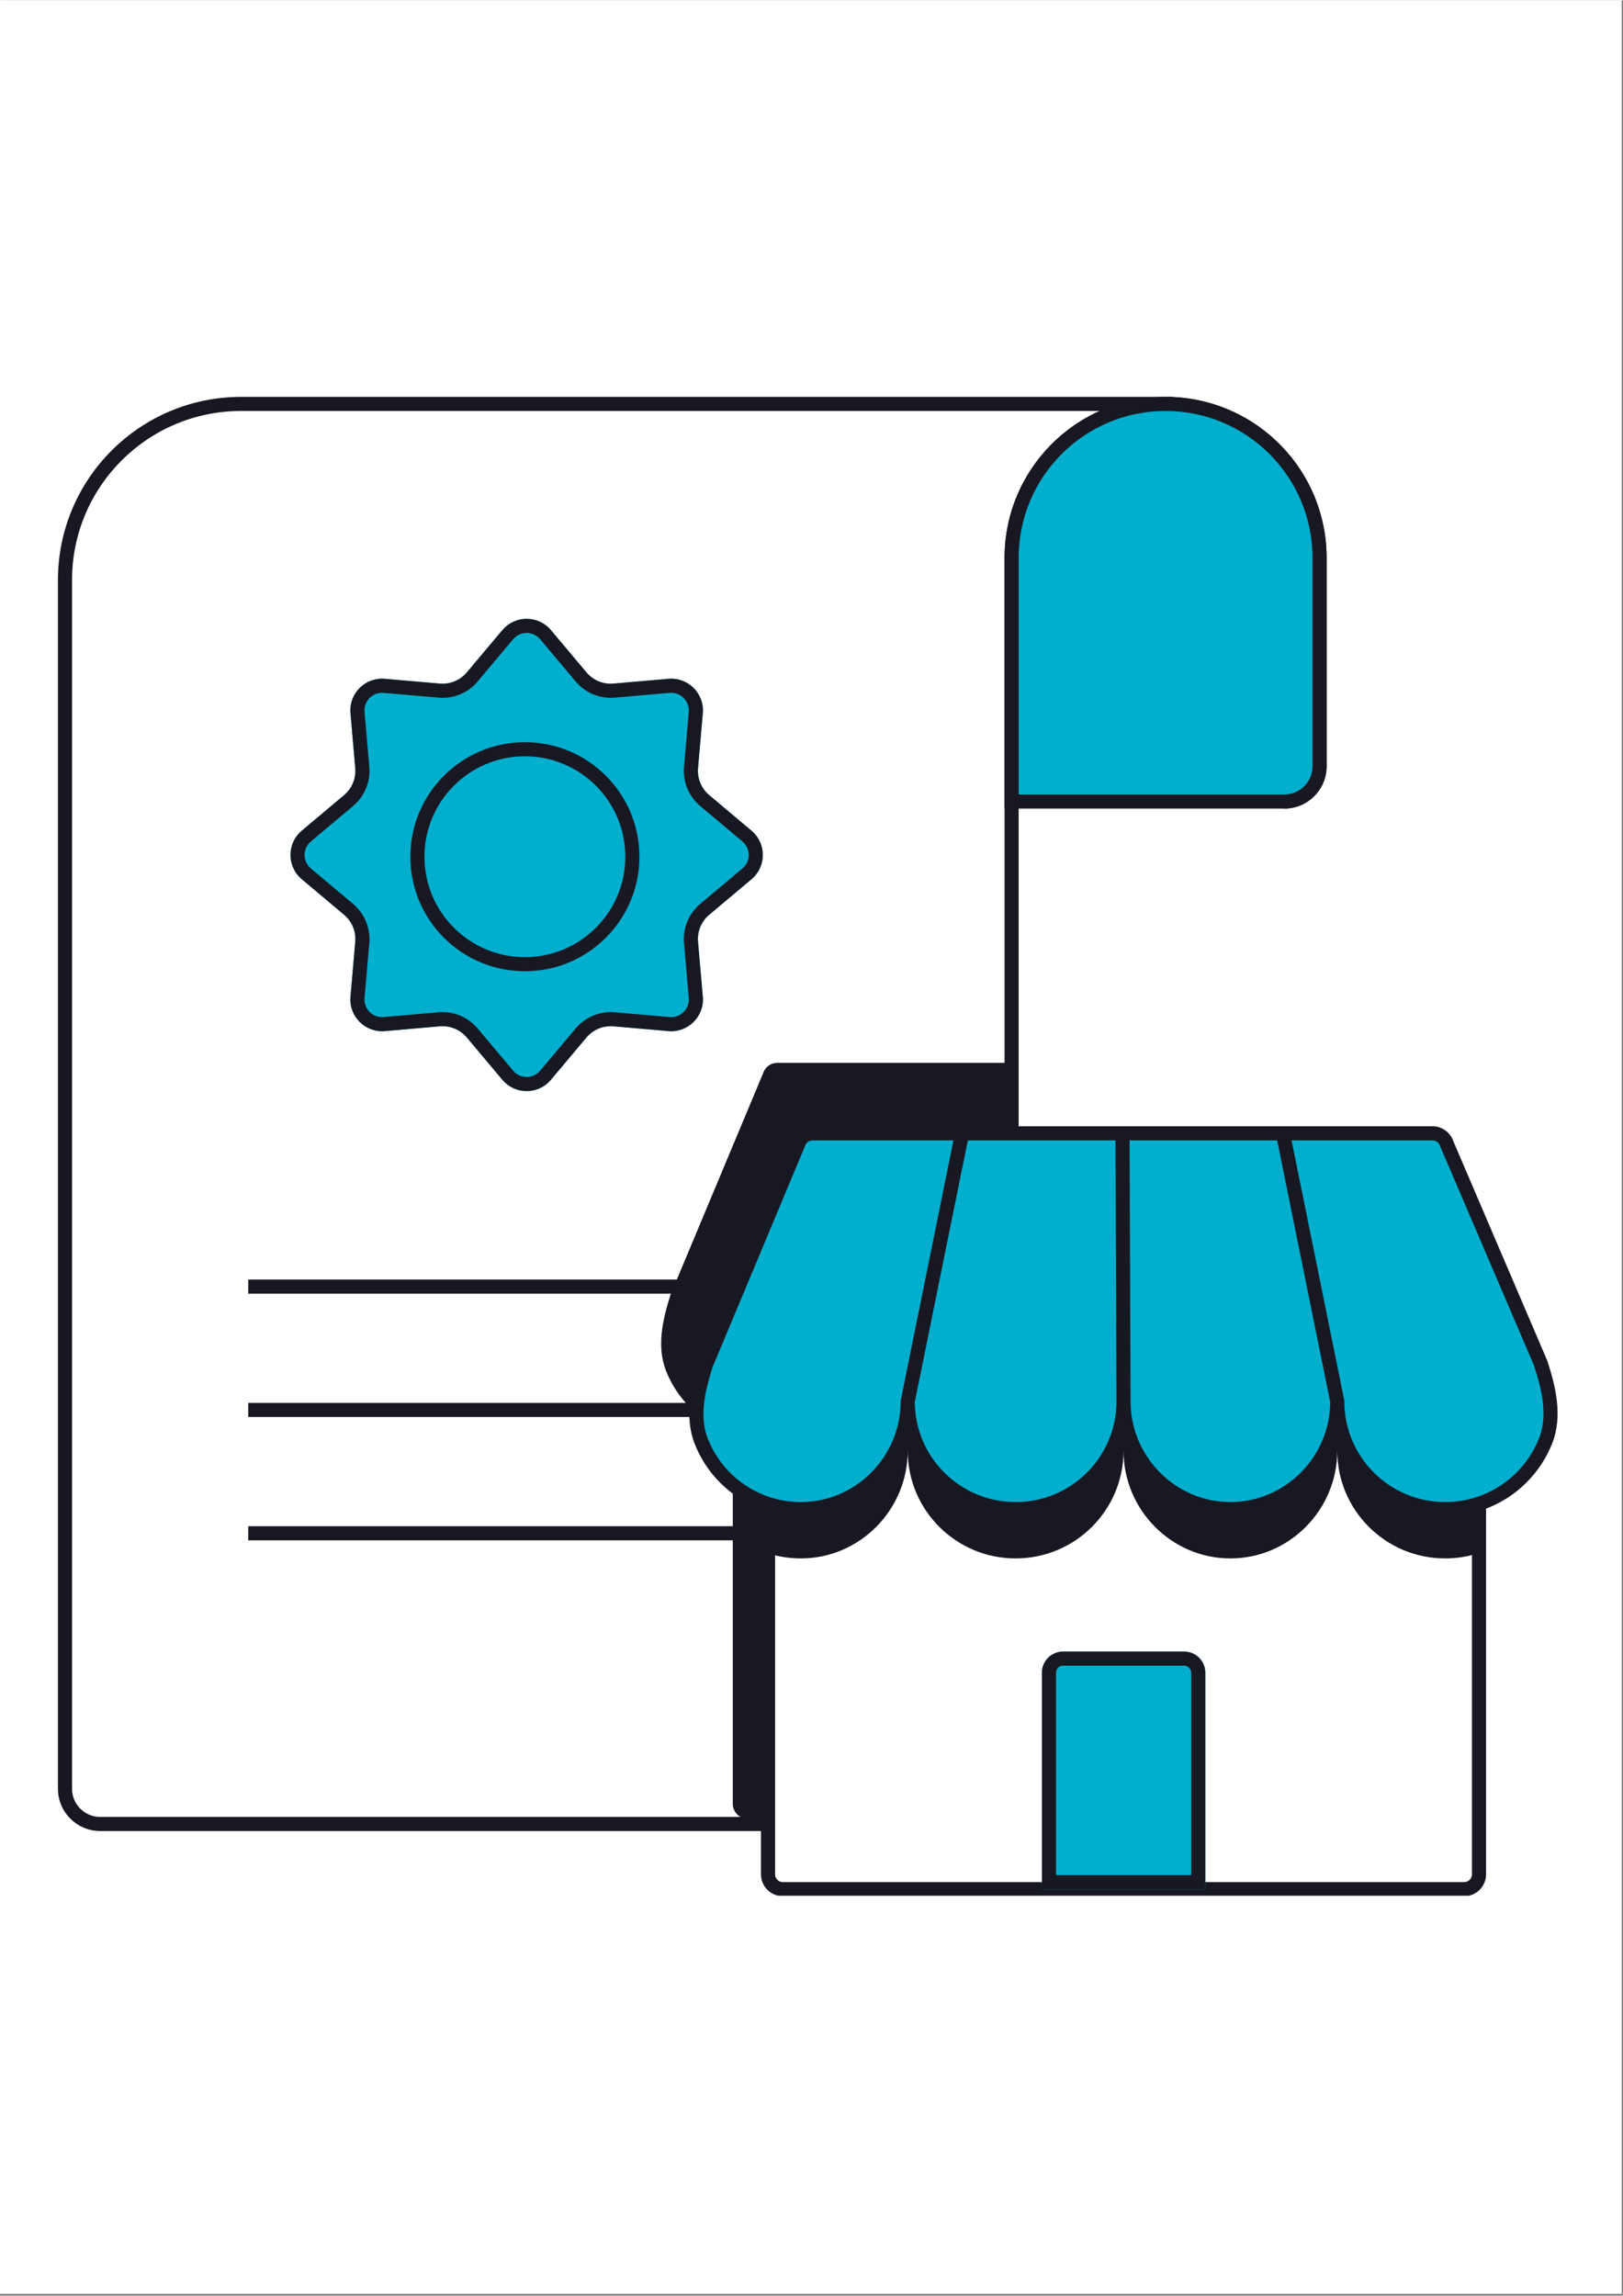
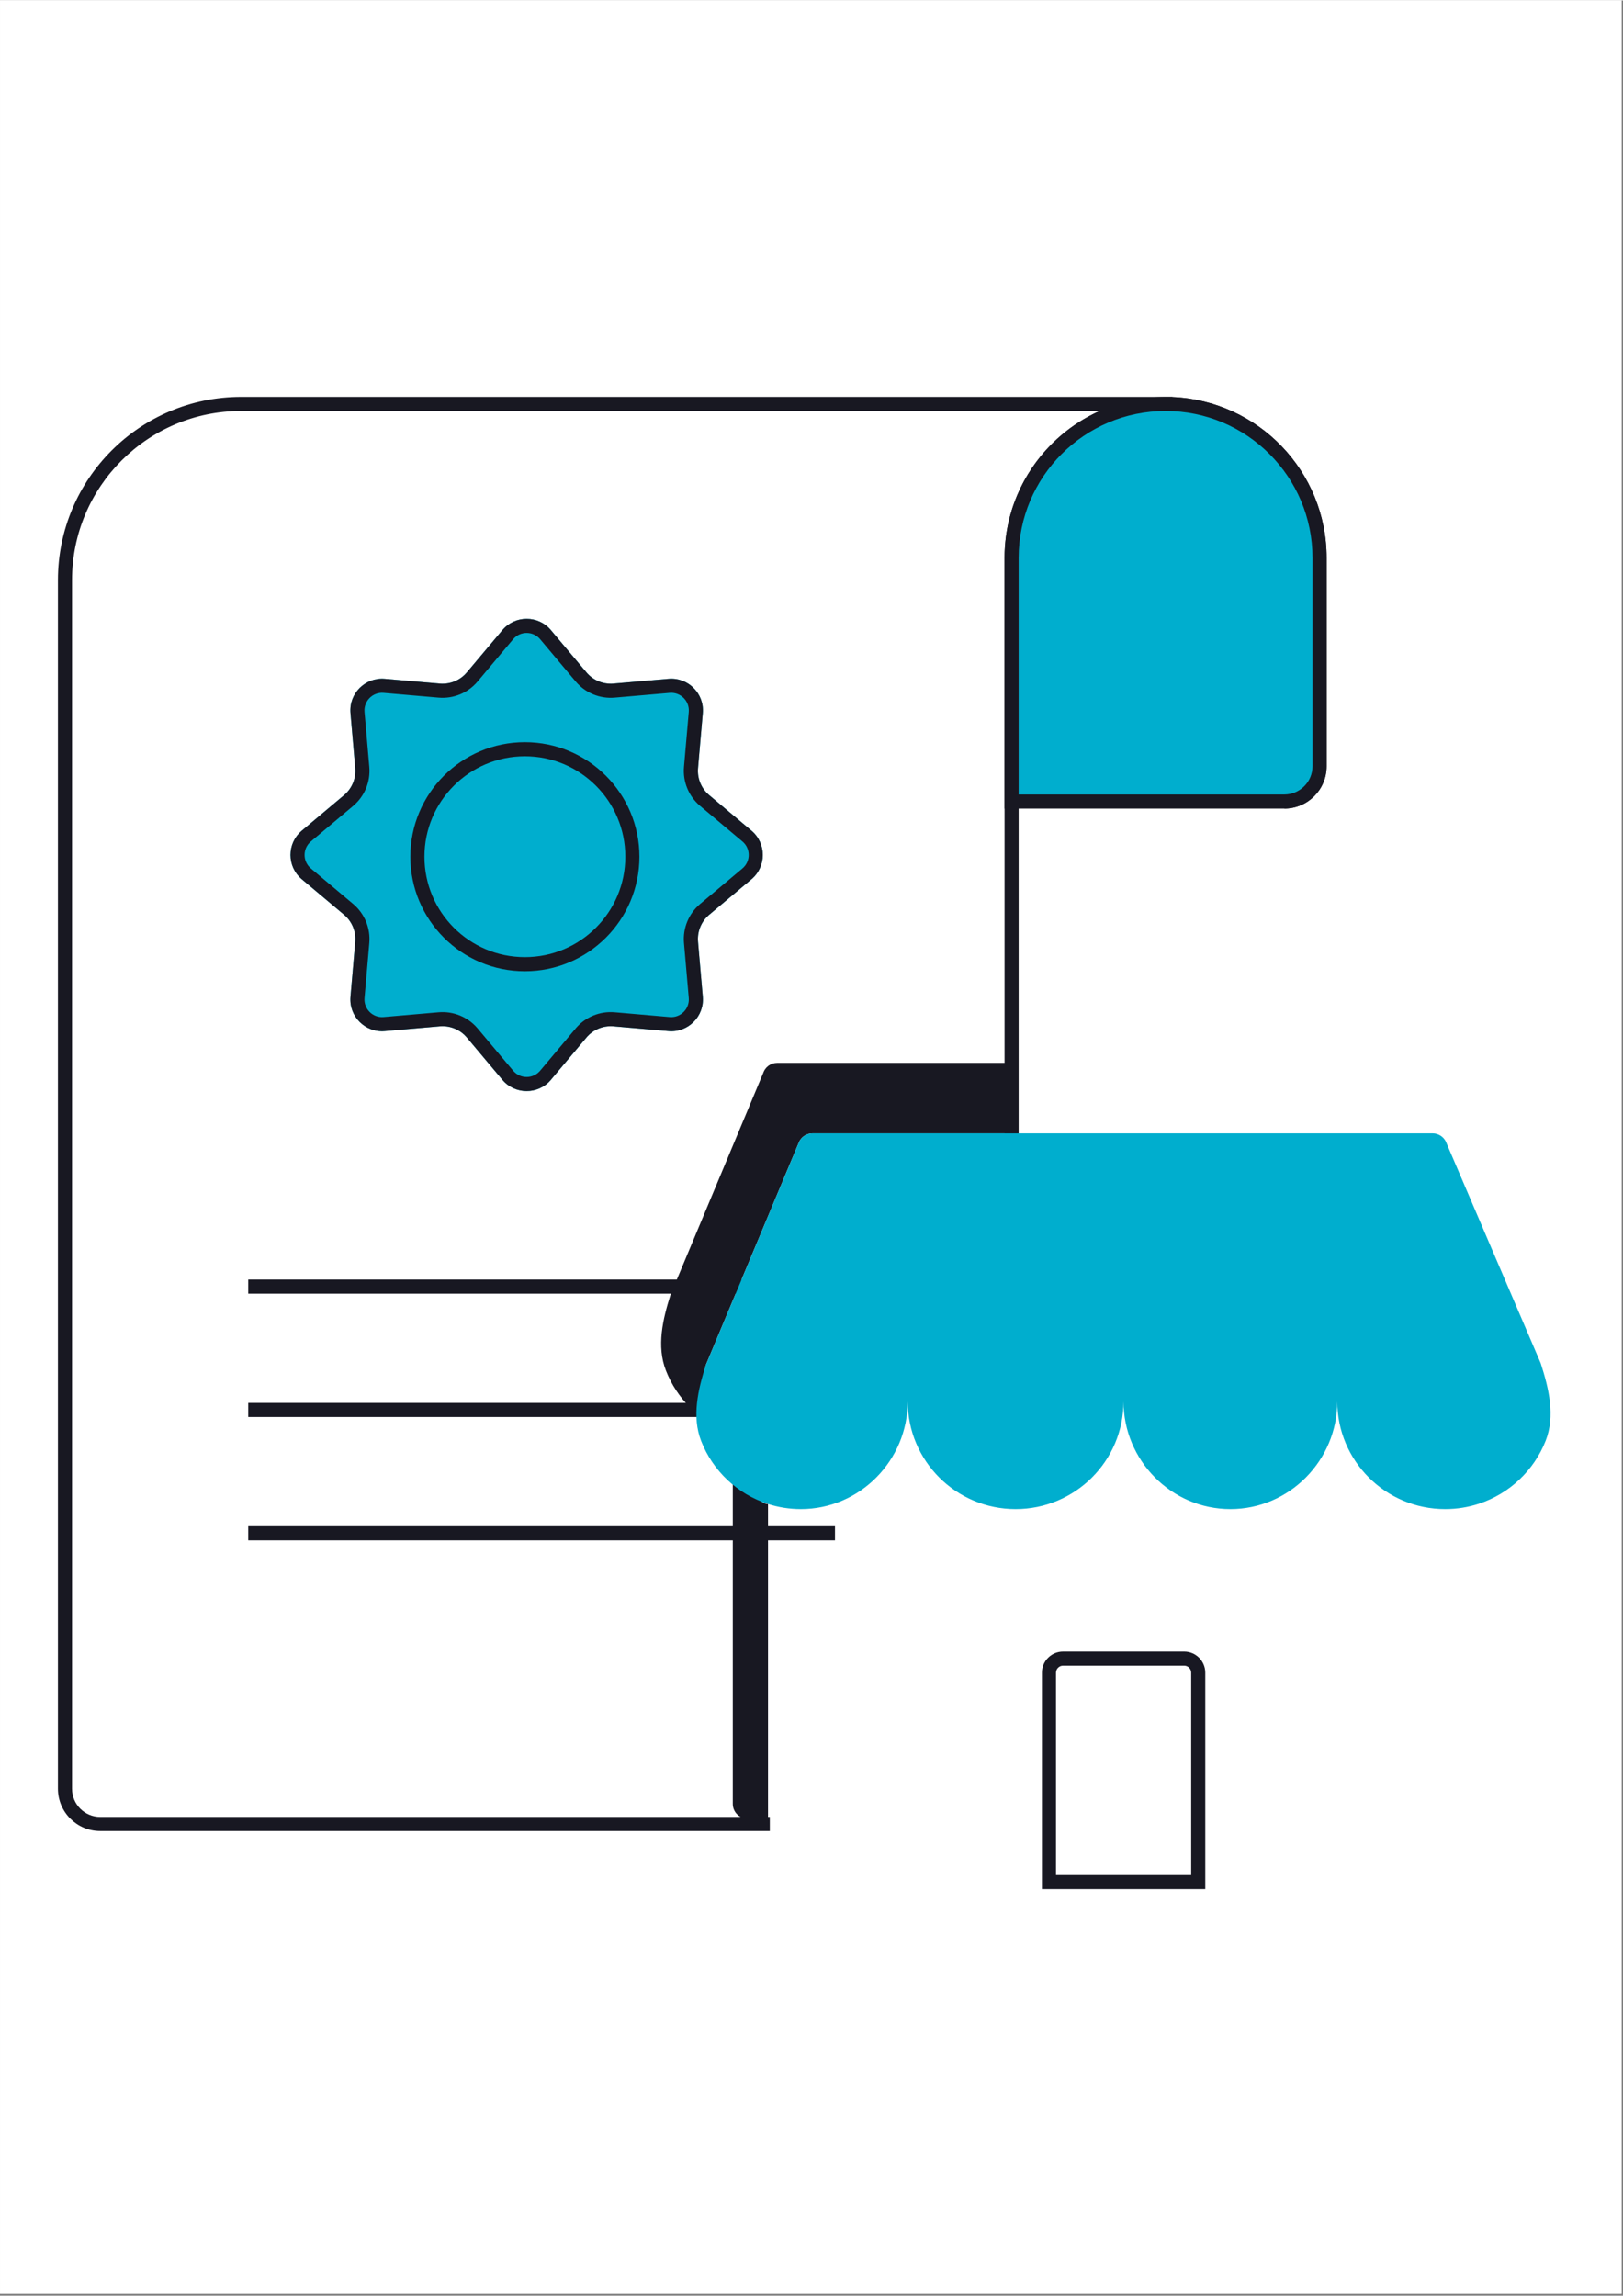
<svg xmlns="http://www.w3.org/2000/svg" width="793" viewBox="0 0 595.5 842.25" height="1122" preserveAspectRatio="xMidYMid meet">
  <rect x="0" y="0" width="595.5" height="842.25" fill="#808080" stroke="none" />
  <defs>
    <clipPath id="de3a5cbc9a">
      <path d="M 0.016 0 L 594.984 0 L 594.984 841.5 L 0.016 841.5 Z M 0.016 0 " clip-rule="nonzero" />
    </clipPath>
    <clipPath id="33b7905dfe">
      <path d="M 21.258 145.477 L 487 145.477 L 487 672 L 21.258 672 Z M 21.258 145.477 " clip-rule="nonzero" />
    </clipPath>
    <clipPath id="6ee1f9d6ac">
      <path d="M 368 145.477 L 487 145.477 L 487 297 L 368 297 Z M 368 145.477 " clip-rule="nonzero" />
    </clipPath>
    <clipPath id="714a6a6686">
      <path d="M 252 413 L 572 413 L 572 695.484 L 252 695.484 Z M 252 413 " clip-rule="nonzero" />
    </clipPath>
  </defs>
  <g clip-path="url(#de3a5cbc9a)">
    <path fill="#ffffff" d="M 0.016 0 L 594.984 0 L 594.984 841.5 L 0.016 841.5 Z M 0.016 0 " fill-opacity="1" fill-rule="nonzero" />
    <path fill="#ffffff" d="M 0.016 0 L 594.984 0 L 594.984 841.5 L 0.016 841.5 Z M 0.016 0 " fill-opacity="1" fill-rule="nonzero" />
  </g>
  <path fill="#181822" d="M 91.082 469.379 L 306.371 469.379 L 306.371 474.551 L 91.082 474.551 Z M 91.082 469.379 " fill-opacity="1" fill-rule="evenodd" />
  <path fill="#181822" d="M 91.082 514.637 L 306.371 514.637 L 306.371 519.809 L 91.082 519.809 Z M 91.082 514.637 " fill-opacity="1" fill-rule="evenodd" />
  <path fill="#181822" d="M 91.082 559.891 L 306.371 559.891 L 306.371 565.062 L 91.082 565.062 Z M 91.082 559.891 " fill-opacity="1" fill-rule="evenodd" />
  <path fill="#00aece" d="M 184.324 231.074 C 188.973 225.539 197.492 225.539 202.141 231.074 L 215.172 246.578 C 217.609 249.484 221.309 251.016 225.086 250.688 L 245.266 248.938 C 252.469 248.312 258.492 254.336 257.867 261.535 L 256.113 281.715 C 255.785 285.492 257.32 289.191 260.223 291.629 L 275.727 304.66 C 281.262 309.309 281.262 317.828 275.727 322.477 L 260.223 335.508 C 257.32 337.945 255.785 341.648 256.113 345.426 L 257.867 365.602 C 258.492 372.805 252.469 378.828 245.266 378.203 L 225.086 376.449 C 221.309 376.121 217.609 377.656 215.172 380.559 L 202.141 396.066 C 197.492 401.598 188.973 401.598 184.324 396.066 L 171.293 380.559 C 168.855 377.656 165.152 376.121 161.379 376.449 L 141.199 378.203 C 133.996 378.828 127.973 372.805 128.602 365.602 L 130.352 345.426 C 130.68 341.648 129.145 337.945 126.242 335.508 L 110.738 322.477 C 105.203 317.828 105.203 309.309 110.738 304.66 L 126.242 291.629 C 129.145 289.191 130.68 285.492 130.352 281.715 L 128.602 261.535 C 127.973 254.336 133.996 248.312 141.199 248.938 L 161.379 250.688 C 165.152 251.016 168.855 249.484 171.293 246.578 Z M 184.324 231.074 " fill-opacity="1" fill-rule="nonzero" />
  <path fill="#181822" d="M 211.211 249.906 L 198.184 234.402 C 195.598 231.328 190.867 231.328 188.281 234.402 L 175.254 249.906 C 171.73 254.102 166.387 256.312 160.93 255.84 L 140.75 254.09 C 136.75 253.742 133.406 257.09 133.754 261.09 L 135.504 281.266 C 135.977 286.723 133.762 292.066 129.57 295.59 L 114.066 308.621 C 110.988 311.203 110.988 315.934 114.066 318.52 L 129.57 331.547 C 133.762 335.07 135.977 340.414 135.504 345.871 L 133.754 366.051 C 133.406 370.051 136.75 373.398 140.75 373.047 L 160.93 371.297 C 166.387 370.824 171.73 373.039 175.254 377.23 L 188.281 392.738 C 190.867 395.812 195.598 395.812 198.184 392.738 L 211.211 377.23 C 214.734 373.039 220.078 370.824 225.535 371.297 L 245.711 373.047 C 249.715 373.398 253.059 370.051 252.715 366.051 L 250.961 345.871 C 250.488 340.414 252.703 335.07 256.895 331.547 L 272.402 318.52 C 275.477 315.934 275.477 311.203 272.402 308.621 L 256.895 295.59 C 252.703 292.066 250.488 286.723 250.961 281.266 L 252.715 261.09 C 253.059 257.09 249.715 253.742 245.711 254.09 L 225.535 255.84 C 220.078 256.312 214.734 254.102 211.211 249.906 Z M 202.141 231.074 C 197.492 225.539 188.973 225.539 184.324 231.074 L 171.293 246.578 C 168.855 249.484 165.152 251.016 161.379 250.688 L 141.199 248.938 C 133.996 248.312 127.973 254.336 128.602 261.535 L 130.352 281.715 C 130.68 285.492 129.145 289.191 126.242 291.629 L 110.738 304.66 C 105.203 309.309 105.203 317.828 110.738 322.477 L 126.242 335.508 C 129.145 337.945 130.68 341.648 130.352 345.426 L 128.602 365.602 C 127.973 372.805 133.996 378.828 141.199 378.203 L 161.379 376.449 C 165.152 376.121 168.855 377.656 171.293 380.559 L 184.324 396.066 C 188.973 401.598 197.492 401.598 202.141 396.066 L 215.172 380.559 C 217.609 377.656 221.309 376.121 225.086 376.449 L 245.266 378.203 C 252.469 378.828 258.492 372.805 257.867 365.602 L 256.113 345.426 C 255.785 341.648 257.32 337.945 260.223 335.508 L 275.727 322.477 C 281.262 317.828 281.262 309.309 275.727 304.66 L 260.223 291.629 C 257.32 289.191 255.785 285.492 256.113 281.715 L 257.867 261.535 C 258.492 254.336 252.469 248.312 245.266 248.938 L 225.086 250.688 C 221.309 251.016 217.609 249.484 215.172 246.578 Z M 202.141 231.074 " fill-opacity="1" fill-rule="evenodd" />
  <g clip-path="url(#33b7905dfe)">
    <path fill="#181822" d="M 88.496 150.648 C 54.219 150.648 26.43 178.434 26.43 212.711 L 26.43 656.223 C 26.43 661.938 31.062 666.566 36.773 666.566 L 282.453 666.566 L 282.453 671.738 L 36.773 671.738 C 28.207 671.738 21.258 664.793 21.258 656.223 L 21.258 212.711 C 21.258 175.578 51.363 145.477 88.496 145.477 L 430.168 145.477 L 430.168 145.527 C 461.641 146.836 486.75 172.766 486.75 204.559 L 486.75 281.035 C 486.75 289.605 479.805 296.555 471.234 296.555 L 471.234 291.379 C 476.945 291.379 481.578 286.75 481.578 281.035 L 481.578 204.559 C 481.578 174.785 457.441 150.648 427.668 150.648 C 397.895 150.648 373.758 174.785 373.758 204.559 L 373.758 418.305 L 368.586 418.305 L 368.586 204.559 C 368.586 180.555 382.898 159.895 403.457 150.648 Z M 88.496 150.648 " fill-opacity="1" fill-rule="evenodd" />
  </g>
  <path fill="#00aece" d="M 371.172 204.559 L 371.172 293.965 L 471.234 293.965 C 478.375 293.965 484.164 288.18 484.164 281.035 L 484.164 204.559 C 484.164 173.355 458.871 148.062 427.668 148.062 C 396.465 148.062 371.172 173.355 371.172 204.559 Z M 371.172 204.559 " fill-opacity="1" fill-rule="nonzero" />
  <g clip-path="url(#6ee1f9d6ac)">
    <path fill="#181822" d="M 427.668 150.648 C 397.895 150.648 373.758 174.785 373.758 204.559 L 373.758 291.379 L 471.234 291.379 C 476.945 291.379 481.578 286.75 481.578 281.035 L 481.578 204.559 C 481.578 174.785 457.441 150.648 427.668 150.648 Z M 430.168 145.527 L 430.168 145.477 L 427.668 145.477 C 395.039 145.477 368.586 171.926 368.586 204.559 L 368.586 296.555 L 471.234 296.555 C 479.805 296.555 486.75 289.605 486.75 281.035 L 486.75 204.559 C 486.75 172.766 461.641 146.836 430.168 145.527 Z M 430.168 145.527 " fill-opacity="1" fill-rule="evenodd" />
  </g>
  <path fill="#181822" d="M 192.586 351.066 C 212.938 351.066 229.438 334.566 229.438 314.215 C 229.438 293.863 212.938 277.363 192.586 277.363 C 172.234 277.363 155.734 293.863 155.734 314.215 C 155.734 334.566 172.234 351.066 192.586 351.066 Z M 192.586 356.238 C 215.793 356.238 234.609 337.426 234.609 314.215 C 234.609 291.008 215.793 272.191 192.586 272.191 C 169.379 272.191 150.562 291.008 150.562 314.215 C 150.562 337.426 169.379 356.238 192.586 356.238 Z M 192.586 356.238 " fill-opacity="1" fill-rule="evenodd" />
  <path fill="#181822" d="M 274.316 667.215 C 271.305 667.215 268.867 664.773 268.867 661.766 L 268.867 529.059 C 268.25 527.777 267.629 526.5 267.012 525.219 C 256.621 521.289 248.336 513.078 244.328 502.742 C 240.859 493.812 243.164 483.965 246.059 474.832 L 279.996 393.66 C 280.711 391.398 282.812 389.859 285.188 389.859 L 370.379 389.859 L 370.379 415.719 L 298.121 415.719 C 295.742 415.719 293.645 417.258 292.926 419.523 L 258.992 500.691 C 257.91 504.105 258.715 507.621 260.332 511.148 C 262.496 515.871 264.754 520.547 267.012 525.219 C 267.625 525.449 268.242 525.664 268.867 525.867 L 268.867 529.059 C 271.766 535.086 274.617 541.137 277.215 547.32 C 278.32 549.957 279.691 551.727 281.797 551.727 L 281.797 667.215 Z M 274.316 667.215 " fill-opacity="1" fill-rule="nonzero" />
  <path fill="#00aece" d="M 333.055 514.098 C 333.055 535.711 315.496 553.605 293.84 553.605 C 289.637 553.605 285.59 552.945 281.797 551.727 C 270.539 548.105 261.504 539.543 257.258 528.602 C 253.789 519.672 256.094 509.824 258.992 500.691 L 292.926 419.523 C 293.645 417.258 295.742 415.719 298.121 415.719 L 525.625 415.719 C 527.988 415.719 530.082 417.242 530.809 419.488 L 565.297 500.062 C 568.309 509.363 570.699 519.418 567.125 528.52 C 562.848 539.406 553.863 547.938 542.668 551.625 C 538.766 552.91 534.59 553.605 530.254 553.605 C 508.391 553.605 490.664 535.918 490.664 514.098 C 490.664 535.711 473.109 553.605 451.449 553.605 C 429.789 553.605 412.234 535.711 412.234 514.098 C 412.234 535.918 394.508 553.605 372.645 553.605 C 350.781 553.605 333.055 535.918 333.055 514.098 Z M 333.055 514.098 " fill-opacity="1" fill-rule="nonzero" />
  <g clip-path="url(#714a6a6686)">
-     <path fill="#181822" d="M 298.121 418.305 C 296.871 418.305 295.766 419.113 295.391 420.301 L 295.355 420.414 L 261.422 501.586 C 258.539 510.691 256.574 519.695 259.668 527.668 C 263.633 537.883 272.074 545.883 282.59 549.266 C 286.129 550.402 289.91 551.02 293.84 551.02 C 314.043 551.02 330.469 534.312 330.469 514.098 L 330.469 513.84 L 349.832 418.305 Z M 355.109 418.305 L 335.641 514.355 C 335.777 534.621 352.285 551.02 372.645 551.02 C 393.082 551.02 409.645 534.488 409.648 514.105 C 409.648 514.102 409.648 514.098 409.648 514.098 L 409.285 418.305 Z M 414.457 418.305 L 414.82 514.098 C 414.82 534.312 431.246 551.02 451.449 551.02 C 471.566 551.02 487.941 534.453 488.078 514.355 L 468.609 418.305 Z M 473.887 418.305 L 493.25 513.84 L 493.25 514.098 C 493.25 534.484 509.812 551.02 530.254 551.02 C 534.312 551.02 538.215 550.367 541.859 549.168 C 552.32 545.723 560.719 537.746 564.719 527.57 C 567.91 519.445 565.867 510.242 562.871 500.969 L 528.387 420.398 L 528.352 420.285 C 527.969 419.105 526.867 418.305 525.625 418.305 Z M 490.66 528.633 C 496.594 544.723 512.086 556.191 530.254 556.191 C 533.637 556.191 536.93 555.793 540.082 555.043 L 540.082 687.625 C 540.082 689.207 538.801 690.488 537.219 690.488 L 287.246 690.488 C 285.664 690.488 284.383 689.207 284.383 687.625 L 284.383 555.121 C 287.422 555.82 290.59 556.191 293.84 556.191 C 311.836 556.191 327.152 544.621 333.051 528.633 C 338.98 544.723 354.473 556.191 372.645 556.191 C 390.812 556.191 406.309 544.723 412.238 528.633 C 418.137 544.621 433.449 556.191 451.449 556.191 C 469.449 556.191 484.766 544.621 490.66 528.633 Z M 279.211 553.566 C 268.047 549.402 259.145 540.617 254.844 529.539 C 251.02 519.68 253.637 509.031 256.523 499.914 L 256.559 499.801 L 290.5 418.621 C 291.594 415.348 294.66 413.133 298.121 413.133 L 525.625 413.133 C 529.066 413.133 532.121 415.32 533.23 418.57 L 567.719 499.152 L 567.754 499.266 C 570.766 508.555 573.477 519.426 569.531 529.465 C 565.199 540.484 556.352 549.234 545.254 553.449 L 545.254 687.625 C 545.254 692.062 541.66 695.66 537.219 695.66 L 287.246 695.66 C 282.809 695.66 279.211 692.062 279.211 687.625 Z M 279.211 553.566 " fill-opacity="1" fill-rule="evenodd" />
-   </g>
-   <path fill="#181822" d="M 293.84 571.707 C 315.496 571.707 333.055 553.816 333.055 532.203 C 333.055 554.02 350.781 571.707 372.645 571.707 C 394.508 571.707 412.234 554.02 412.234 532.203 C 412.234 553.816 429.789 571.707 451.449 571.707 C 473.109 571.707 490.664 553.816 490.664 532.203 C 490.664 554.02 508.391 571.707 530.254 571.707 C 534.59 571.707 538.766 571.012 542.668 569.727 L 542.668 551.625 C 538.766 552.91 534.59 553.605 530.254 553.605 C 508.391 553.605 490.664 535.918 490.664 514.098 C 490.664 535.711 473.109 553.605 451.449 553.605 C 429.789 553.605 412.234 535.711 412.234 514.098 C 412.234 535.918 394.508 553.605 372.645 553.605 C 350.781 553.605 333.055 535.918 333.055 514.098 C 333.055 535.711 315.496 553.605 293.84 553.605 C 289.637 553.605 285.59 552.945 281.797 551.727 L 281.797 569.828 C 285.59 571.051 289.637 571.707 293.84 571.707 Z M 293.84 571.707 " fill-opacity="1" fill-rule="nonzero" />
-   <path fill="#00aece" d="M 382.293 613.645 C 382.293 609.359 385.766 605.887 390.051 605.887 L 434.477 605.887 C 438.762 605.887 442.234 609.359 442.234 613.645 L 442.234 693.074 L 382.293 693.074 Z M 382.293 613.645 " fill-opacity="1" fill-rule="nonzero" />
+     </g>
  <path fill="#181822" d="M 434.477 611.059 L 390.051 611.059 C 388.621 611.059 387.465 612.215 387.465 613.645 L 387.465 687.902 L 437.062 687.902 L 437.062 613.645 C 437.062 612.215 435.906 611.059 434.477 611.059 Z M 390.051 605.887 C 385.766 605.887 382.293 609.359 382.293 613.645 L 382.293 693.074 L 442.234 693.074 L 442.234 613.645 C 442.234 609.359 438.762 605.887 434.477 605.887 Z M 390.051 605.887 " fill-opacity="1" fill-rule="evenodd" />
</svg>